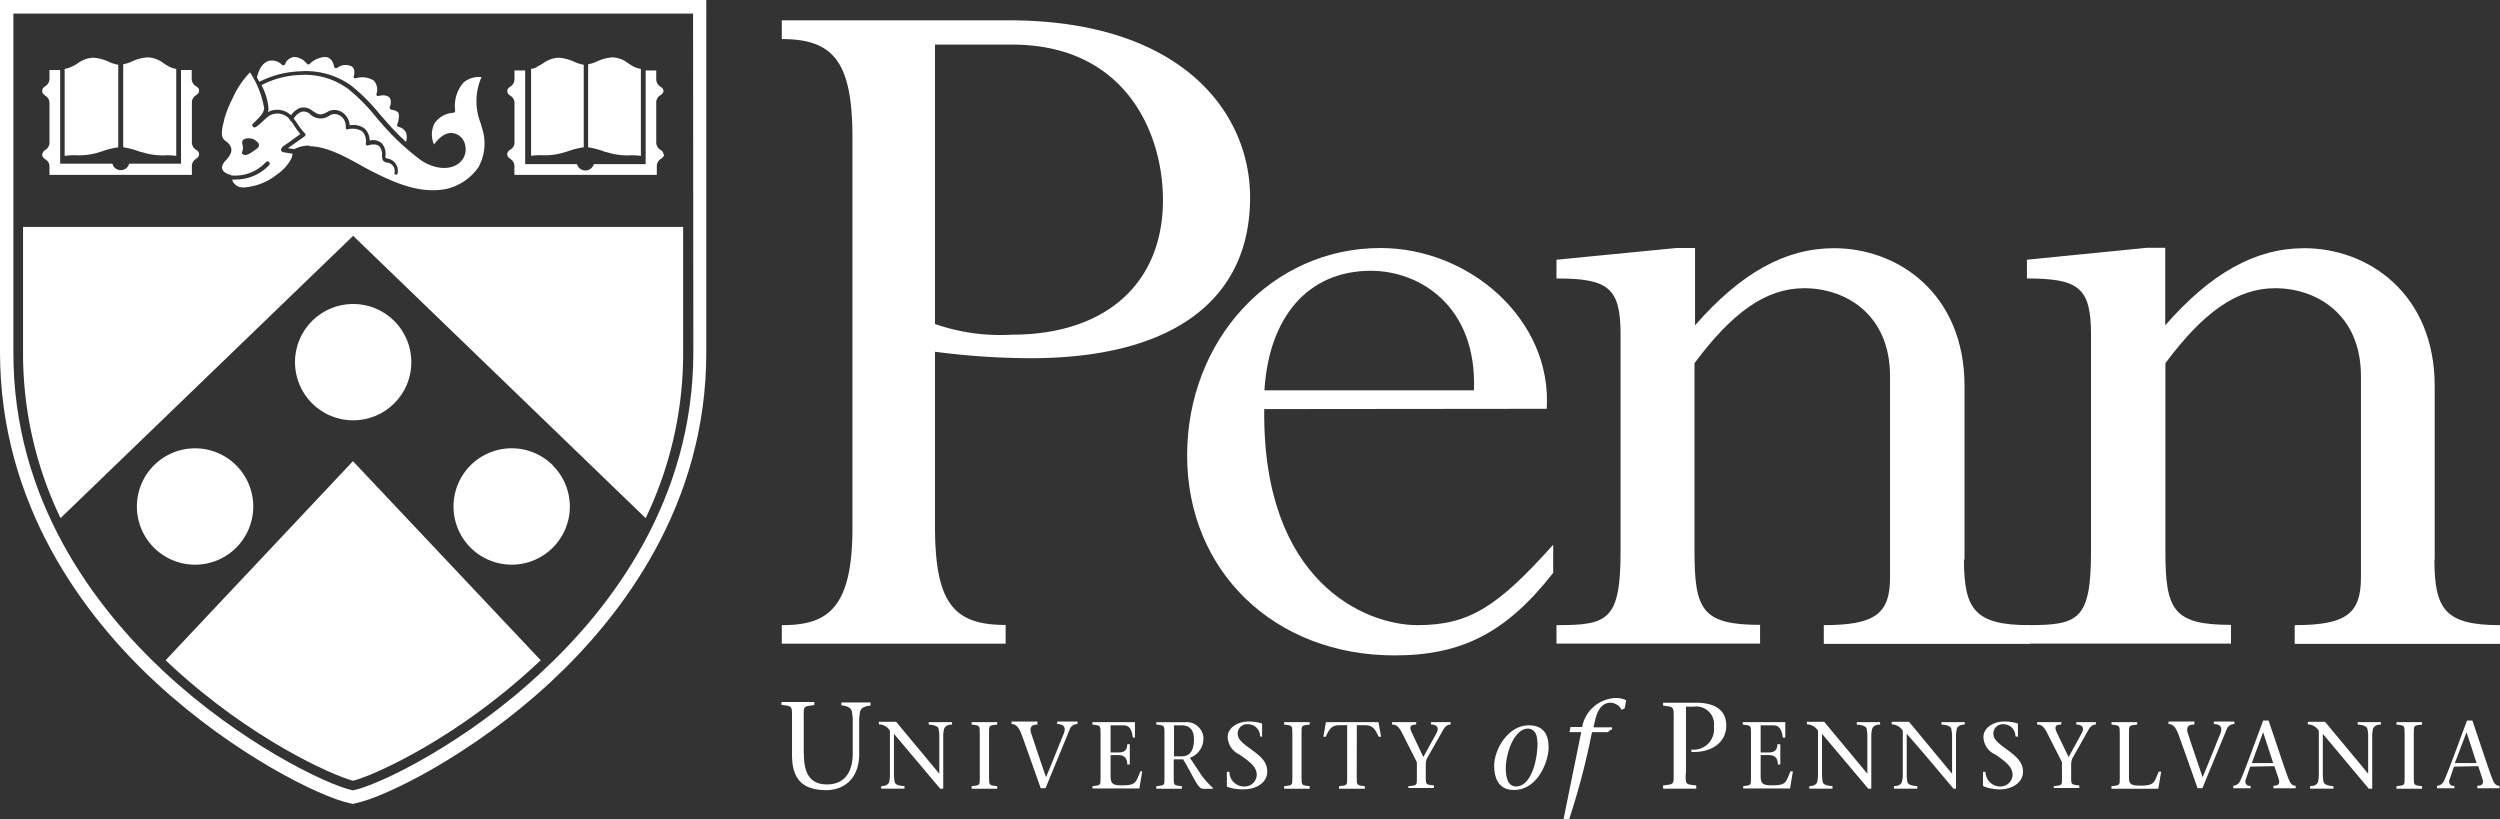
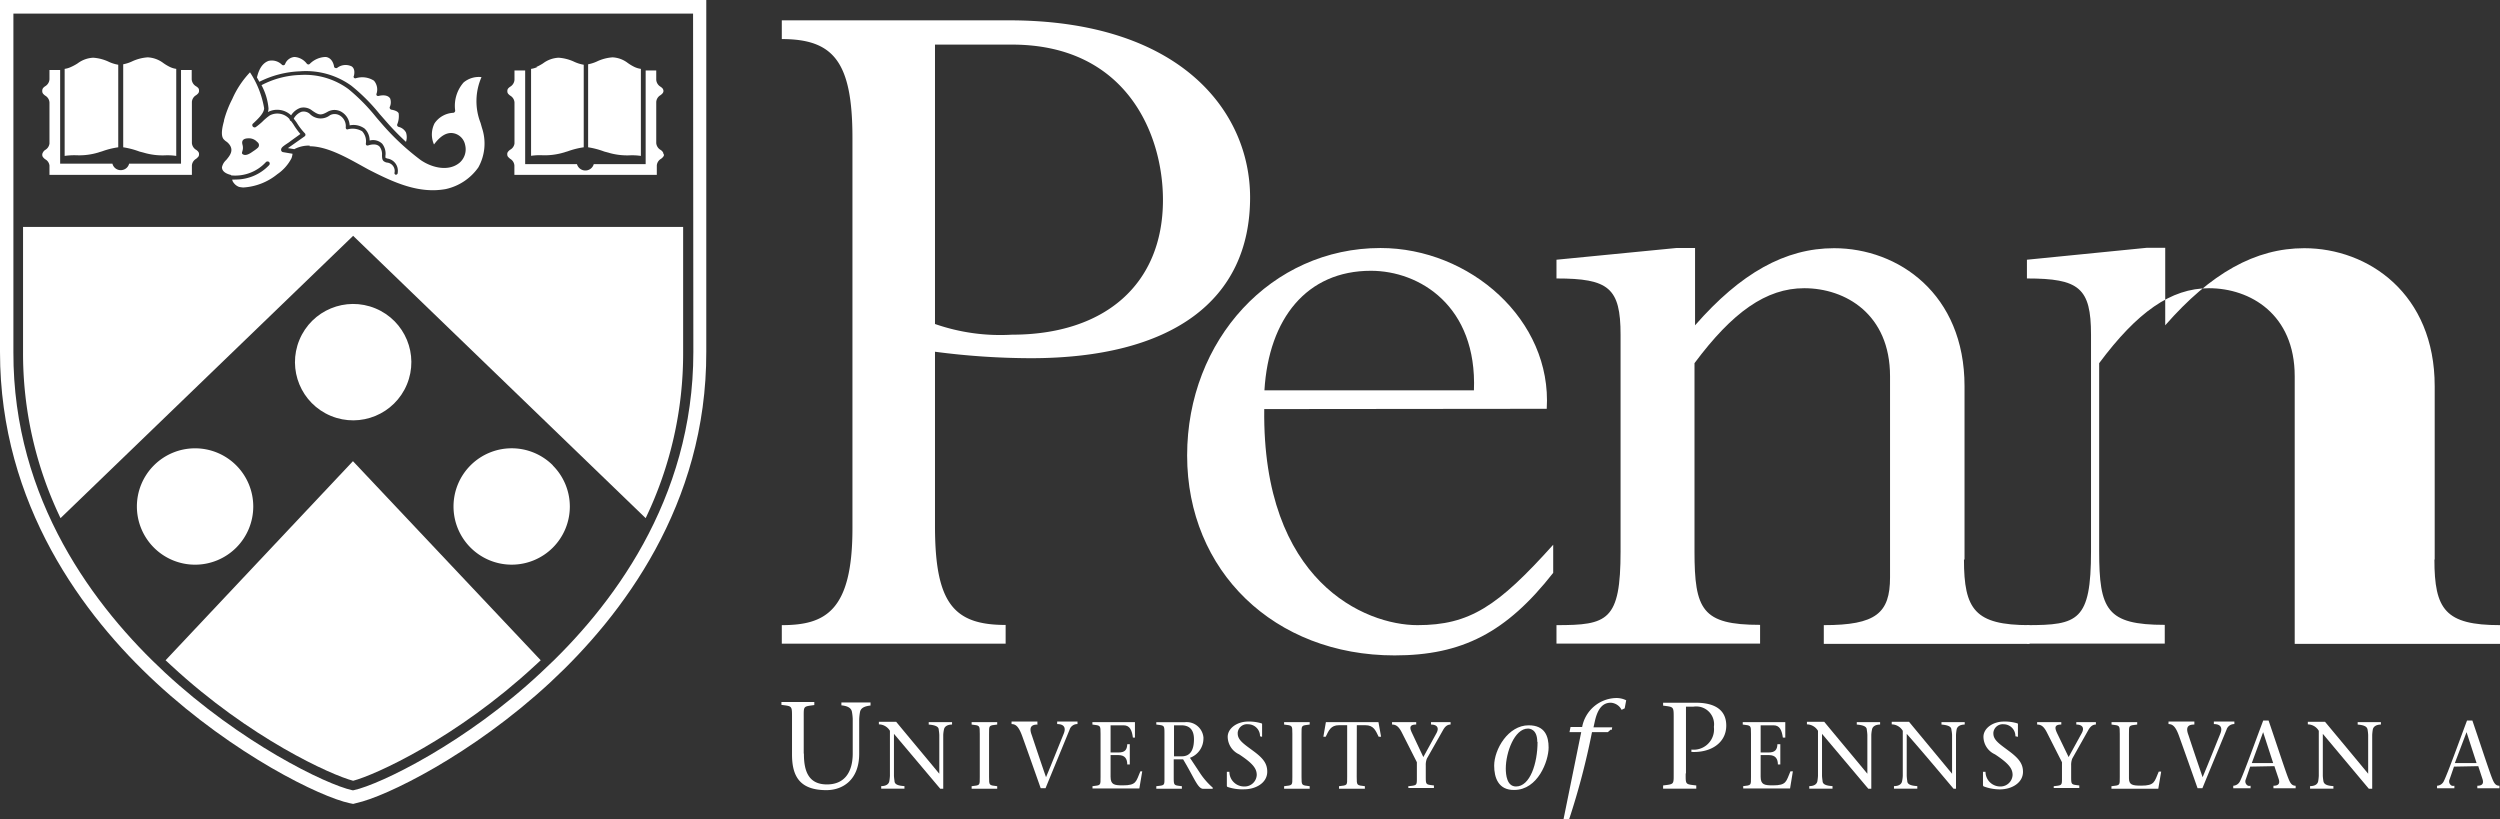
<svg xmlns="http://www.w3.org/2000/svg" id="Layer_1" data-name="Layer 1" width="266.82" height="87.45" viewBox="0 0 266.82 87.45">
  <rect x="0" y="0" width="266.82" height="87.45" fill="#333333" stroke="none" />
  <defs>
    <style>.cls-1{fill:#fff;}</style>
  </defs>
  <g id="Mark">
    <path class="cls-1" d="M102.88,34.86A21.2,21.2,0,0,0,111.09,36c9.86,0,16.12-5.33,16.12-14.38,0-7.07-3.94-16.58-16.12-16.58h-8.21Zm0,21.57c0,8.24,2,10.55,7.54,10.55v2H86.53V67c4.64,0,7.54-1.5,7.54-10.32V15c0-8.11-2-10.55-7.54-10.55v-2h24.24c18.32,0,25.74,9.74,25.74,18.9,0,11-8.35,17.16-23.42,17.16a79.23,79.23,0,0,1-10.21-.69Z" transform="translate(-3.09 -0.28)" />
    <path class="cls-1" d="M160.4,41.94c.35-9-5.8-12.76-11-12.76-6.84,0-10.9,5.1-11.36,12.76Zm-22.38,2C137.79,62.38,148.8,67,154.37,67s8.58-2,14.49-8.58v3c-5,6.38-9.74,8.81-16.93,8.81-12.84,0-22.14-9-22.14-21.34s9-22.14,20.64-22.14c9.51,0,18.32,7.65,17.74,17.16Z" transform="translate(-3.09 -0.28)" />
    <path class="cls-1" d="M212.7,60c0,5.33,1.16,7,7,7v2H197.74V67c5.56,0,7.07-1.27,7.07-5.1V40.43c0-6.61-4.75-9.39-9.16-9.39-4.06,0-7.65,2.55-11.71,8V59.1c0,6.26.81,7.87,7,7.87v2H169.21V67c5.45,0,6.84-.45,6.84-7.88V36c0-5-1.27-6-6.84-6V28L182,26.75h2V35c4.87-5.57,9.62-8.23,14.84-8.23,6.84,0,13.92,4.87,13.92,14.72V60Z" transform="translate(-3.09 -0.28)" />
-     <path class="cls-1" d="M262.91,60c0,5.33,1.16,7,7,7v2H248V67c5.56,0,7.07-1.27,7.07-5.1V40.43c0-6.61-4.75-9.39-9.16-9.39-4.06,0-7.65,2.55-11.71,8V59.1c0,6.26.81,7.87,7,7.87v2H219.42V67c5.45,0,6.84-.45,6.84-7.88V36c0-5-1.27-6-6.84-6V28l12.76-1.27h2V35c4.87-5.57,9.62-8.23,14.84-8.23,6.84,0,13.92,4.87,13.92,14.72V60Z" transform="translate(-3.09 -0.28)" />
+     <path class="cls-1" d="M262.91,60c0,5.33,1.16,7,7,7v2H248V67V40.43c0-6.61-4.75-9.39-9.16-9.39-4.06,0-7.65,2.55-11.71,8V59.1c0,6.26.81,7.87,7,7.87v2H219.42V67c5.45,0,6.84-.45,6.84-7.88V36c0-5-1.27-6-6.84-6V28l12.76-1.27h2V35c4.87-5.57,9.62-8.23,14.84-8.23,6.84,0,13.92,4.87,13.92,14.72V60Z" transform="translate(-3.09 -0.28)" />
  </g>
  <g id="Logotype">
    <path class="cls-1" d="M88.89,80.75c0,1.84.5,3.25,2.46,3.25,1.8,0,2.75-1.21,2.75-3.32V77a5.47,5.47,0,0,0-.08-.72c-.07-.47-.52-.66-1.13-.72v-.31H96v.33c-.63.07-1.06.25-1.13.73a5.47,5.47,0,0,0-.08.72v3.69c0,2.84-1.8,3.89-3.5,3.89-2.8,0-3.67-1.43-3.67-3.8v-4c0-1.22,0-1.15-1.13-1.3v-.31H90v.33c-1.19.16-1.13.09-1.13,1.31v3.83Z" transform="translate(-3.09 -0.28)" />
    <path class="cls-1" d="M103.44,84.46,98.5,78.6v4.49a5,5,0,0,0,.06.54c0,.37.39.51,1.06.55v.27H97.14v-.27c.48,0,.82-.19.87-.55a5,5,0,0,0,.06-.54V78.28a1.4,1.4,0,0,0-1.18-.69v-.27h1.85c1.51,1.83,3.09,3.71,4.6,5.54h0V78.72a4.87,4.87,0,0,0-.06-.55c0-.36-.4-.5-1.07-.56v-.26h2.49v.26c-.48,0-.82.2-.87.56a3.31,3.31,0,0,0-.07.55v5.74Z" transform="translate(-3.09 -0.28)" />
    <path class="cls-1" d="M108.65,83.19c0,.94,0,.89.87,1v.27h-2.73v-.27c.91-.11.87-.06.87-1V78.61c0-.94,0-.89-.87-1v-.26h2.73v.26c-.91.11-.87.06-.87,1Z" transform="translate(-3.09 -0.28)" />
    <path class="cls-1" d="M113.84,77.61c-.55,0-1,.17-.63,1.13.4,1.2,1,3,1.52,4.49.65-1.55,1.27-3.12,1.9-4.67.25-.64,0-1-.71-1v-.27h2.17v.27a.86.86,0,0,0-.85.61c-.85,2.08-1.71,4.15-2.56,6.23h-.52c-.62-1.76-1.31-3.72-1.93-5.44-.38-1.08-.69-1.4-1.18-1.4v-.27h2.76v.27Z" transform="translate(-3.09 -0.28)" />
    <path class="cls-1" d="M119.68,84.19c.91-.11.87-.06.87-1V78.61c0-.94,0-.89-.87-1v-.26h4.54V79H124c-.1-.75-.3-1.31-1-1.31h-1.38v2.9h.85c.64,0,.91-.25.93-.88h.27v2.16h-.27c0-.6-.25-1-.93-1h-.85v2.3c0,.86.39.93,1.31.93,1.47,0,1.4-.41,1.87-1.5H125l-.31,1.83h-5v-.27Z" transform="translate(-3.09 -0.28)" />
    <path class="cls-1" d="M128.39,81h.84c.89,0,1.29-.67,1.29-1.82s-.61-1.49-1.35-1.49h-.78Zm-1.86-3.64h3a1.8,1.8,0,0,1,2,1.62.41.41,0,0,1,0,.11,2.19,2.19,0,0,1-1.44,2.07l1,1.51a7.58,7.58,0,0,0,1.43,1.67v.13h-1c-.6,0-.93-1.11-2.16-3.15h-1v1.87c0,.95,0,.89.87,1v.27H126.5v-.27c.92-.11.87-.05.87-1V78.61c0-.94,0-.89-.87-1v-.26Z" transform="translate(-3.09 -0.28)" />
    <path class="cls-1" d="M137.57,78.86a1.27,1.27,0,0,0-1.27-1.28h0a1,1,0,0,0-1.11.87.53.53,0,0,0,0,.13c0,.71.71,1.14,1.73,1.9s1.42,1.32,1.42,2.16c0,1.21-1.24,1.88-2.46,1.88a4.84,4.84,0,0,1-1.77-.25.14.14,0,0,1-.08-.15V82.65h.27a1.57,1.57,0,0,0,1.57,1.57h.06A1.29,1.29,0,0,0,137.22,83v0c0-.66-.35-1.2-1.88-2.21a2.09,2.09,0,0,1-1.22-1.87c0-.91,1-1.63,2.18-1.63a4.55,4.55,0,0,1,1.42.19.09.09,0,0,1,.07.11v1.33Z" transform="translate(-3.09 -0.28)" />
    <path class="cls-1" d="M142,83.19c0,.94,0,.89.87,1v.27h-2.73v-.27c.92-.11.88-.06.88-1V78.61c0-.94,0-.89-.88-1v-.26h2.73v.26c-.91.11-.87.06-.87,1Z" transform="translate(-3.09 -0.28)" />
    <path class="cls-1" d="M147.89,83.19c0,.94,0,.89.87,1v.27H146v-.27c.92-.11.87-.06.87-1V77.68H146c-.88,0-1.09.56-1.42,1.23h-.25l.27-1.56h5.61l.28,1.56h-.26c-.33-.67-.53-1.23-1.42-1.23h-.91Z" transform="translate(-3.09 -0.28)" />
    <path class="cls-1" d="M153.43,84.19c.91-.11.88-.06.88-1V81.63l-1.57-3.1c-.33-.67-.62-.92-1.08-.92v-.26h2.58v.26c-.77,0-.7.38-.44.92L155,81.08l1.4-2.55c.34-.63,0-.92-.58-.92v-.26h2.09v.26c-.29,0-.56.13-.83.63l-1.7,3a1.83,1.83,0,0,0-.12.74v1.13c0,.95,0,.89.87,1v.27h-2.73v-.23Z" transform="translate(-3.09 -0.28)" />
    <path class="cls-1" d="M167.16,79.46c0-1.37-.82-1.42-1-1.42-1.43,0-2.36,2.55-2.36,4.26,0,.68.12,1.92,1.09,1.92,1.5,0,2.3-2.47,2.3-4.76ZM162.56,82c0-1.74,1.49-4.31,3.68-4.31,1.75,0,2.13,1.19,2.13,2.37,0,1.45-1.15,4.53-3.67,4.53C163,84.62,162.56,83.26,162.56,82Z" transform="translate(-3.09 -0.28)" />
    <path class="cls-1" d="M175,78.15l-.31.27H173a78,78,0,0,1-2.44,9.3h-.6l1.89-9.3h-1.25l.11-.55h1.24a3.78,3.78,0,0,1,3.57-3.09,2.33,2.33,0,0,1,1.13.24l-.16.86-.33.16a1.38,1.38,0,0,0-1.16-.76c-.79,0-1.38.54-1.7,2l-.14.63h2l-.06.28Z" transform="translate(-3.09 -0.28)" />
    <path class="cls-1" d="M183,82.81c0,1.23-.06,1.16,1.13,1.3v.34h-3.54v-.34c1.18-.15,1.13-.08,1.13-1.3V76.89c0-1.22,0-1.15-1.13-1.3v-.31h3.48c2.18,0,3.26.87,3.26,2.44,0,1.89-1.71,2.92-3.72,2.81v-.25a2.17,2.17,0,0,0,2.4-1.89,2.35,2.35,0,0,0,0-.53,1.9,1.9,0,0,0-1.59-2.16,1.94,1.94,0,0,0-.59,0h-.8v7.14Z" transform="translate(-3.09 -0.28)" />
    <path class="cls-1" d="M189.09,84.19c.92-.11.88-.06.88-1V78.61c0-.94,0-.89-.88-1v-.26h4.54V79h-.26c-.11-.75-.31-1.31-1-1.31H191v2.9h.85c.64,0,.92-.25.94-.88h.31v2.16h-.26c0-.6-.26-1-.94-1H191v2.3c0,.86.4.93,1.31.93,1.47,0,1.4-.41,1.87-1.5h.26l-.3,1.83h-5v-.27Z" transform="translate(-3.09 -0.28)" />
    <path class="cls-1" d="M202.49,84.46l-4.94-5.86v4.49a5,5,0,0,0,.06.54c0,.37.39.51,1.06.55v.27h-2.48v-.27c.48,0,.82-.19.87-.55a5,5,0,0,0,.06-.54V78.28a1.4,1.4,0,0,0-1.18-.69v-.27h1.85c1.51,1.83,3.09,3.71,4.6,5.54h0V78.72a4.87,4.87,0,0,0-.06-.55c0-.36-.4-.5-1.07-.56v-.26h2.49v.26c-.48,0-.82.2-.87.56a3.31,3.31,0,0,0-.07.55v5.74Z" transform="translate(-3.09 -0.28)" />
    <path class="cls-1" d="M211.59,84.46c-1.62-1.92-3.29-3.92-5-5.86v4.49a5,5,0,0,0,.06.54c0,.37.4.51,1.07.55v.27h-2.49v-.27c.49,0,.82-.19.87-.55a3.33,3.33,0,0,0,.07-.54V78.28a1.4,1.4,0,0,0-1.18-.69v-.27h1.85l4.59,5.54h0V78.72a3.31,3.31,0,0,0-.07-.55c0-.36-.39-.5-1.06-.56v-.26h2.48v.26c-.47,0-.82.2-.87.56a4.87,4.87,0,0,0-.06.55v5.74Z" transform="translate(-3.09 -0.28)" />
    <path class="cls-1" d="M218.19,78.86a1.26,1.26,0,0,0-1.25-1.28h0a1,1,0,0,0-1.1.88.49.49,0,0,0,0,.12c0,.71.71,1.14,1.72,1.9S219,81.81,219,82.65c0,1.21-1.24,1.88-2.46,1.88a5,5,0,0,1-1.74-.32.19.19,0,0,1-.07-.15V82.65H215a1.57,1.57,0,0,0,1.57,1.57h.06A1.29,1.29,0,0,0,217.89,83v0c0-.66-.35-1.2-1.88-2.21a2.08,2.08,0,0,1-1.23-1.87c0-.91,1-1.63,2.18-1.63a4.61,4.61,0,0,1,1.43.19.09.09,0,0,1,.07.11v1.33Z" transform="translate(-3.09 -0.28)" />
    <path class="cls-1" d="M222.28,84.19c.92-.11.88-.06.88-1V81.63l-1.57-3.1c-.33-.67-.61-.92-1.08-.92v-.26h2.58v.26c-.77,0-.7.38-.45.92l1.23,2.55,1.4-2.55c.34-.63,0-.92-.58-.92v-.26h2.09v.26c-.28,0-.56.13-.83.63l-1.69,3a1.83,1.83,0,0,0-.12.74v1.13c0,.95,0,.89.87,1v.27h-2.73v-.23Z" transform="translate(-3.09 -0.28)" />
    <path class="cls-1" d="M228.45,84.19c.92-.11.88-.06.88-1V78.61c0-.94,0-.89-.88-1v-.26h2.74v.26c-.92.11-.88.06-.88,1v4.74c0,.71.4.78,1.3.78,1.47,0,1.41-.42,1.88-1.5h.26l-.31,1.83h-5v-.27Z" transform="translate(-3.09 -0.28)" />
    <path class="cls-1" d="M237.29,77.61c-.56,0-1,.17-.63,1.13.39,1.2,1,3,1.51,4.49.65-1.55,1.27-3.12,1.9-4.67.25-.64,0-1-.7-1v-.27h2.19v.27a.85.85,0,0,0-.84.61c-.86,2.08-1.72,4.15-2.57,6.23h-.52c-.62-1.76-1.31-3.72-1.93-5.44-.37-1.08-.69-1.4-1.17-1.4v-.27h2.76v.32Z" transform="translate(-3.09 -0.28)" />
    <path class="cls-1" d="M245.7,81.72l-1.07-3.3h0l-1.21,3.3Zm-2.45.38-.47,1.36a.51.51,0,0,0,.24.68.62.62,0,0,0,.27,0v.27h-1.85v-.27a.85.85,0,0,0,.73-.5c.44-.9,1.62-4.22,2.47-6.46h.57c.69,2,1.72,5.17,2.07,6.07.22.57.38.89.82.89v.27h-2.37v-.27c.64,0,.7-.33.54-.78l-.44-1.31Z" transform="translate(-3.09 -0.28)" />
    <path class="cls-1" d="M255.91,84.46,251,78.6v4.49a5,5,0,0,0,.06.54c.05.37.4.51,1.07.55v.27h-2.49v-.27c.49,0,.82-.19.87-.55a5,5,0,0,0,.06-.54V78.28a1.38,1.38,0,0,0-1.17-.69v-.27h1.84c1.52,1.83,3.09,3.71,4.6,5.54h0V78.72a4.87,4.87,0,0,0-.06-.55c-.05-.36-.39-.5-1.06-.56v-.26h2.48v.26c-.47,0-.82.2-.87.56a4.87,4.87,0,0,0-.06.55v5.74Z" transform="translate(-3.09 -0.28)" />
-     <path class="cls-1" d="M260.71,83.19c0,.94,0,.89.88,1v.27h-2.73v-.27c.91-.11.87-.06.87-1V78.61c0-.94,0-.89-.87-1v-.26h2.73v.26c-.91.11-.88.06-.88,1v4.57Z" transform="translate(-3.09 -0.28)" />
    <path class="cls-1" d="M267.41,81.72l-1.07-3.3h0l-1.25,3.3ZM265,82.1l-.47,1.36a.51.51,0,0,0,.24.68.62.62,0,0,0,.27,0v.27h-1.85v-.27a.85.85,0,0,0,.73-.5c.44-.9,1.63-4.22,2.47-6.46h.57c.69,2,1.72,5.17,2.07,6.07.22.57.38.89.82.89v.27h-2.36v-.27c.63,0,.69-.33.53-.78l-.43-1.31Z" transform="translate(-3.09 -0.28)" />
  </g>
  <path class="cls-1" d="M33.09,16.28c0-.22.15-.34.51-.59l.33-.22c.53-.4,1-.72,1.22-.89a7.33,7.33,0,0,1-.73-1c-.08-.13-.18-.26-.27-.38h0A.2.2,0,0,1,34,13a1.73,1.73,0,0,0-2.12-.4,5.75,5.75,0,0,0-.8.68,7.89,7.89,0,0,1-.7.57.25.25,0,0,1-.32-.08.23.23,0,0,1,0-.27l.12-.11c.33-.32,1.1-1,1.1-1.56A9.93,9.93,0,0,0,29.77,8V8a9.9,9.9,0,0,0-1.89,2.85A11.21,11.21,0,0,0,27,13.11v.07c-.14.51-.43,1.6,0,2a1.54,1.54,0,0,0,.19.17,1.49,1.49,0,0,1,.2.15c.78.75.24,1.38-.16,1.86a1.44,1.44,0,0,0-.45.77c0,.55.67.74.87.8a.15.15,0,0,1,.12.07,4.45,4.45,0,0,0,3.71-1.43.26.26,0,0,1,.33,0,.25.25,0,0,1,0,.34,4.91,4.91,0,0,1-3.59,1.53h0a1.82,1.82,0,0,1-.33,0s0,.07,0,.11a1,1,0,0,0,.17.28,1.23,1.23,0,0,0,.55.4,3.47,3.47,0,0,0,.45.06,6.35,6.35,0,0,0,3.63-1.42,4.65,4.65,0,0,0,1.51-1.7,2,2,0,0,0,.11-.48l-1-.17A.25.25,0,0,1,33.09,16.28Zm-2.48-.23,0,0a3.9,3.9,0,0,1-.51.38c-.29.21-.79.56-1.13.29-.18-.16.17-.39,0-1s.34-.68.7-.68h0a1.2,1.2,0,0,1,.73.26l.21.19A.39.39,0,0,1,30.61,16.05Z" transform="translate(-3.09 -0.28)" />
  <path class="cls-1" d="M35.12,7.89a8.29,8.29,0,0,1,5.47,1.54,19.79,19.79,0,0,1,3,3l.72.82a27,27,0,0,0,2.11,2.17,1.59,1.59,0,0,0,0-1,1.22,1.22,0,0,0-.79-.6.24.24,0,0,1-.14-.12.22.22,0,0,1,0-.16,2.31,2.31,0,0,0,.15-1.16c-.1-.26-.61-.37-.77-.39a.24.24,0,0,1-.19-.27s0,0,0,0a1.2,1.2,0,0,0,.05-.93c-.34-.53-1.22-.27-1.23-.27a.22.22,0,0,1-.21-.06.22.22,0,0,1,0-.22A1.44,1.44,0,0,0,43,8.89a2.32,2.32,0,0,0-1.93-.26.19.19,0,0,1-.21-.06.18.18,0,0,1,0-.2s.21-.69-.23-1a1.47,1.47,0,0,0-1.56.16.26.26,0,0,1-.21,0,.19.19,0,0,1-.12-.17s-.12-.91-.89-1a2.48,2.48,0,0,0-1.7.74.23.23,0,0,1-.16.06.26.26,0,0,1-.16-.09,1.79,1.79,0,0,0-1.31-.71,1.18,1.18,0,0,0-1,.75.2.2,0,0,1-.15.13.21.21,0,0,1-.2-.06,1.52,1.52,0,0,0-1.42-.4c-.89.32-1.14,1.39-1.24,1.77.09.14.17.3.26.46A10.49,10.49,0,0,1,35.12,7.89Z" transform="translate(-3.09 -0.28)" />
  <path class="cls-1" d="M18.67,16.64a7.1,7.1,0,0,0,2,.22,6.34,6.34,0,0,1,1.23.06V7.63a2.25,2.25,0,0,1-.67-.2A5,5,0,0,1,20.51,7a3,3,0,0,0-1.66-.6,4.7,4.7,0,0,0-1.68.44h0a3.88,3.88,0,0,1-.93.3V16a8.54,8.54,0,0,1,1.72.45Z" transform="translate(-3.09 -0.28)" />
  <path class="cls-1" d="M48,17.37a26.43,26.43,0,0,1-4.1-3.81c-.24-.28-.49-.56-.72-.84a20.09,20.09,0,0,0-2.9-2.93,7.86,7.86,0,0,0-5.13-1.51A9.48,9.48,0,0,0,31,9.37a6.43,6.43,0,0,1,.75,2.49,1.33,1.33,0,0,1-.07.38,2.15,2.15,0,0,1,2.48.35,1.91,1.91,0,0,1,1-.8,1.45,1.45,0,0,1,1.22.27c.78.56,1,.54,1.73.12a1.48,1.48,0,0,1,1.52.1,1.78,1.78,0,0,1,.78,1.38,2,2,0,0,1,1.59.34,1.74,1.74,0,0,1,.54,1.28,1.4,1.4,0,0,1,1.34.34,1.73,1.73,0,0,1,.36,1.18.92.92,0,0,0,0,.33l.19.07a1.32,1.32,0,0,1,1.11,1.49s0,0,0,.06a.21.21,0,0,1-.21.18s0,0,0,0l0,0h0a.18.18,0,0,1-.14-.19h0a.9.9,0,0,0-.81-1.11.75.75,0,0,1-.28-.11c-.23-.13-.23-.39-.24-.68a1.32,1.32,0,0,0-.25-.9c-.4-.44-1.18-.15-1.19-.15a.26.26,0,0,1-.21,0,.21.21,0,0,1-.07-.21,1.57,1.57,0,0,0-.4-1.29,2,2,0,0,0-1.49-.22.19.19,0,0,1-.18,0,.23.23,0,0,1-.08-.18,1.33,1.33,0,0,0-.58-1.25,1.07,1.07,0,0,0-1.09-.07,1.62,1.62,0,0,1-2.18-.15,1,1,0,0,0-.87-.21,1.61,1.61,0,0,0-.83.73c.11.15.23.3.33.45a6.53,6.53,0,0,0,.85,1.11.23.23,0,0,1,.07.18.21.21,0,0,1-.1.16l-1.42,1-.34.24h-.06l.73.12a3.33,3.33,0,0,1,1.64-.38v.07c1.78,0,3.81,1.12,5.4,2l.85.47c2.72,1.4,5.39,2.62,8.27,2.1a5.76,5.76,0,0,0,3.48-2.31,5.23,5.23,0,0,0,.39-4.22l-.15-.53a6.38,6.38,0,0,1,.1-4.89,2.54,2.54,0,0,0-1.91.57,3.78,3.78,0,0,0-.9,3,.23.23,0,0,1-.2.24,2.57,2.57,0,0,0-2,1.12,2.63,2.63,0,0,0-.06,2.26c.44-.59,1.18-1.4,2.13-1.19a1.57,1.57,0,0,1,1.19,1.23,1.9,1.9,0,0,1-.57,1.89C51,18.62,49.21,18.2,48,17.37Z" transform="translate(-3.09 -0.28)" />
  <path class="cls-1" d="M68.26,16.64a7.1,7.1,0,0,0,2,.22,6.34,6.34,0,0,1,1.23.06V7.63a2.41,2.41,0,0,1-.68-.2A5,5,0,0,1,70.09,7a2.9,2.9,0,0,0-1.62-.6,4.59,4.59,0,0,0-1.67.44h0a4,4,0,0,1-.94.3V16a8.63,8.63,0,0,1,1.71.45Z" transform="translate(-3.09 -0.28)" />
  <path class="cls-1" d="M63,16.63l.68-.2A8.63,8.63,0,0,1,65.39,16V7.19a4,4,0,0,1-1-.31,4.7,4.7,0,0,0-1.68-.44,3,3,0,0,0-1.66.6,5,5,0,0,1-.72.39h.11a2.25,2.25,0,0,1-.67.2v9.28A6.34,6.34,0,0,1,61,16.85,7.1,7.1,0,0,0,63,16.63Z" transform="translate(-3.09 -0.28)" />
  <path class="cls-1" d="M57.54,16.26a1,1,0,0,0-.24.23.38.38,0,0,0-.07.26.4.4,0,0,0,.07.25,1.75,1.75,0,0,0,.24.23.9.9,0,0,1,.45.71v1h15.2v-1a.9.9,0,0,1,.45-.71,1.05,1.05,0,0,0,.24-.23.39.39,0,0,0,.08-.25l-.06,0a.45.45,0,0,0-.08-.26.83.83,0,0,0-.24-.22.93.93,0,0,1-.45-.72V11.16a.9.9,0,0,1,.45-.72,1.26,1.26,0,0,0,.24-.22A.43.43,0,0,0,73.9,10a.5.5,0,0,0-.08-.26,1,1,0,0,0-.24-.21.93.93,0,0,1-.45-.73v-1H72v10H66.46a.93.93,0,0,1-1.79,0H59.14v-10H58v1a.93.93,0,0,1-.45.73,1,1,0,0,0-.24.21.41.41,0,0,0-.07.26.42.42,0,0,0,.07.27,1.26,1.26,0,0,0,.24.22.9.9,0,0,1,.45.72v4.39A.9.9,0,0,1,57.54,16.26Z" transform="translate(-3.09 -0.28)" />
  <circle class="cls-1" cx="40.78" cy="38.93" r="6.21" transform="translate(-13.88 61.43) rotate(-67.5)" />
  <path class="cls-1" d="M3.09.28V37.85c0,16.35,9,28.21,16.63,35.27C28.09,80.87,37.32,85.35,40.4,86l.38.08.38-.1c3.08-.66,12.31-5.13,20.68-12.89,7.61-7.06,16.68-18.92,16.63-35.27V.28Zm74,37.58c0,15.83-8.82,27.33-16.26,34.2-8,7.49-17.14,11.94-20,12.56h-.14c-2.84-.62-11.93-5.07-20-12.56-7.4-6.87-16.22-18.37-16.17-34.2V1.73H77l.06,0Z" transform="translate(-3.09 -0.28)" />
  <path class="cls-1" d="M5.55,37.86a40.57,40.57,0,0,0,4,17.72L40.78,25.45,72,55.58h0a40.57,40.57,0,0,0,4-17.72V24.5H5.55Z" transform="translate(-3.09 -0.28)" />
  <path class="cls-1" d="M62.09,49.94a6.21,6.21,0,1,0,0,8.79v0a6.2,6.2,0,0,0,0-8.77Z" transform="translate(-3.09 -0.28)" />
  <path class="cls-1" d="M40.76,49.5l-20,21.25.62.57C29.78,79.1,38.45,83,40.78,83.61c2.31-.6,11-4.51,19.4-12.29h0l.62-.57Z" transform="translate(-3.09 -0.28)" />
  <path class="cls-1" d="M13.32,16.63l.67-.2A8.54,8.54,0,0,1,15.71,16h0V7.19a4,4,0,0,1-1-.31,4.59,4.59,0,0,0-1.67-.44,3,3,0,0,0-1.66.6,5,5,0,0,1-.72.39h0a2.25,2.25,0,0,1-.67.2v9.29a7.25,7.25,0,0,1,1.23-.07A7.1,7.1,0,0,0,13.32,16.63Z" transform="translate(-3.09 -0.28)" />
  <path class="cls-1" d="M28.3,58.73h0a6.21,6.21,0,1,0-8.78,0h0A6.21,6.21,0,0,0,28.3,58.73Z" transform="translate(-3.09 -0.28)" />
  <path class="cls-1" d="M7.92,16.28a.67.67,0,0,0-.24.26.45.45,0,0,0-.08.26.39.39,0,0,0,.08.25,1.05,1.05,0,0,0,.24.23.89.89,0,0,1,.45.66v1h15.2v-1a.9.9,0,0,1,.45-.71,1.75,1.75,0,0,0,.24-.23.4.4,0,0,0,.07-.25l0,0a.38.38,0,0,0-.07-.26.83.83,0,0,0-.24-.22.93.93,0,0,1-.45-.72V11.16a.9.9,0,0,1,.45-.72,1.26,1.26,0,0,0,.24-.22.42.42,0,0,0,.07-.27.41.41,0,0,0-.07-.26A1,1,0,0,0,24,9.48a.93.93,0,0,1-.45-.73v-1H22.41v10H16.87a.9.9,0,0,1-.66.66.91.91,0,0,1-1.12-.66H9.51v-10H8.37v1a.93.93,0,0,1-.45.73,1,1,0,0,0-.24.21A.5.5,0,0,0,7.6,10a.43.43,0,0,0,.08.27,1.26,1.26,0,0,0,.24.22.9.9,0,0,1,.45.72v4.4A.93.93,0,0,1,7.92,16.28Z" transform="translate(-3.09 -0.28)" />
  <path class="cls-1" d="M45.42,19s0,0,0,0h0Z" transform="translate(-3.09 -0.28)" />
</svg>